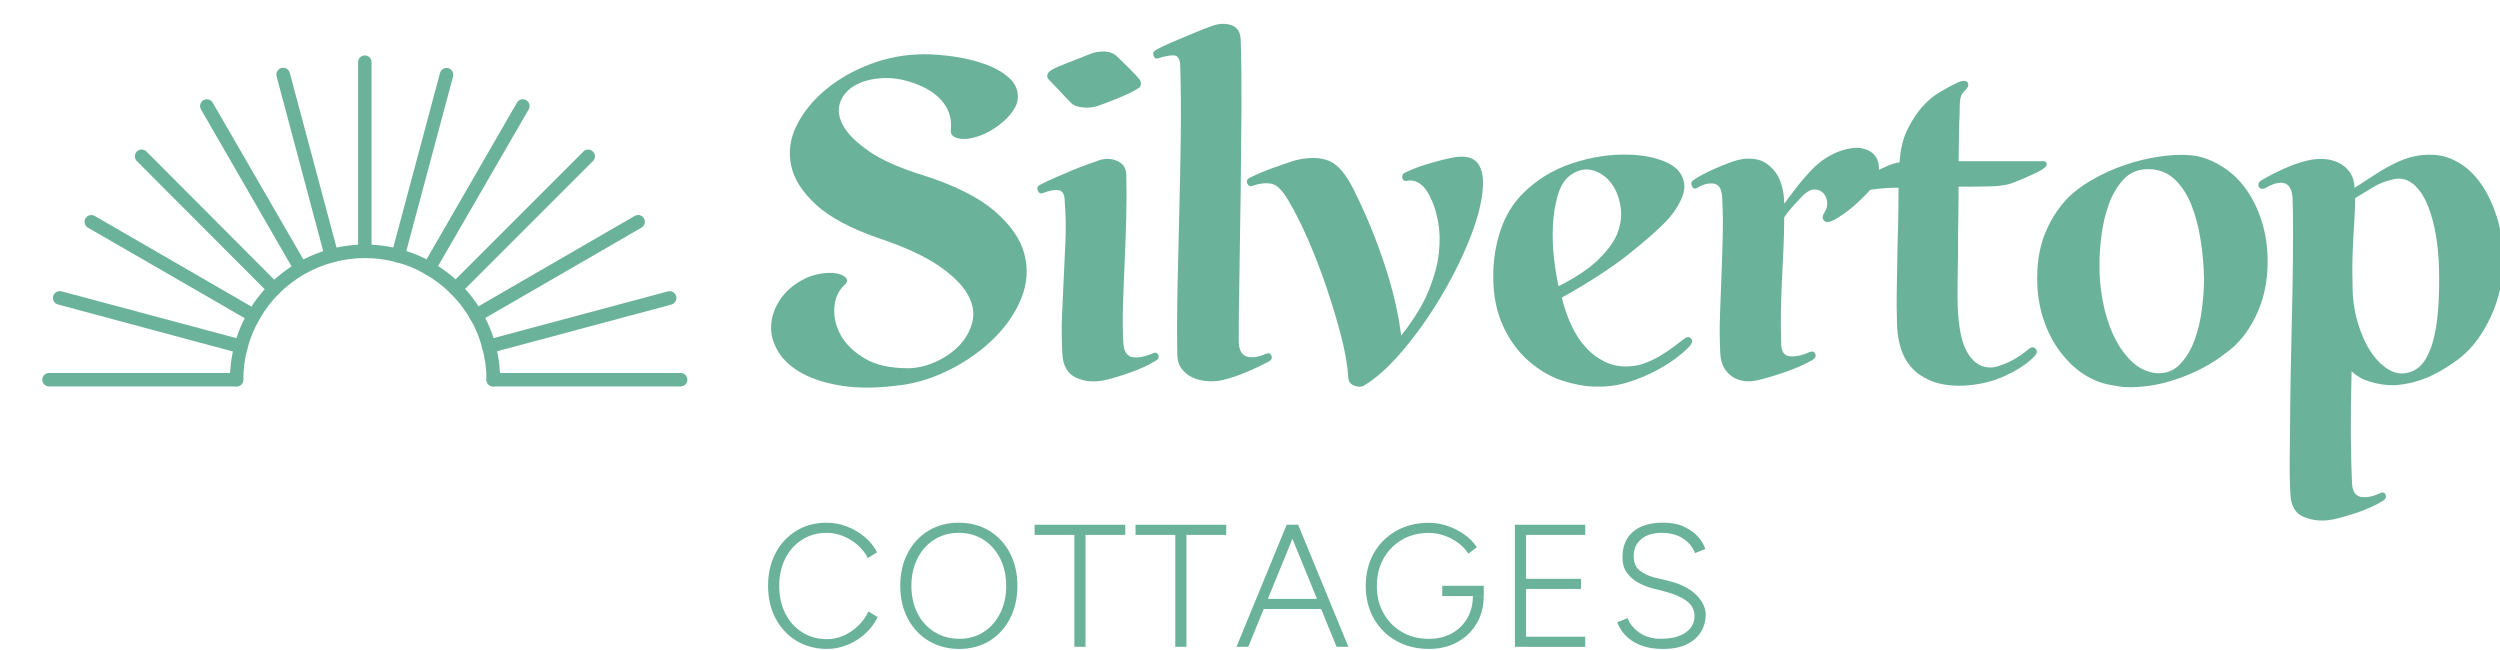
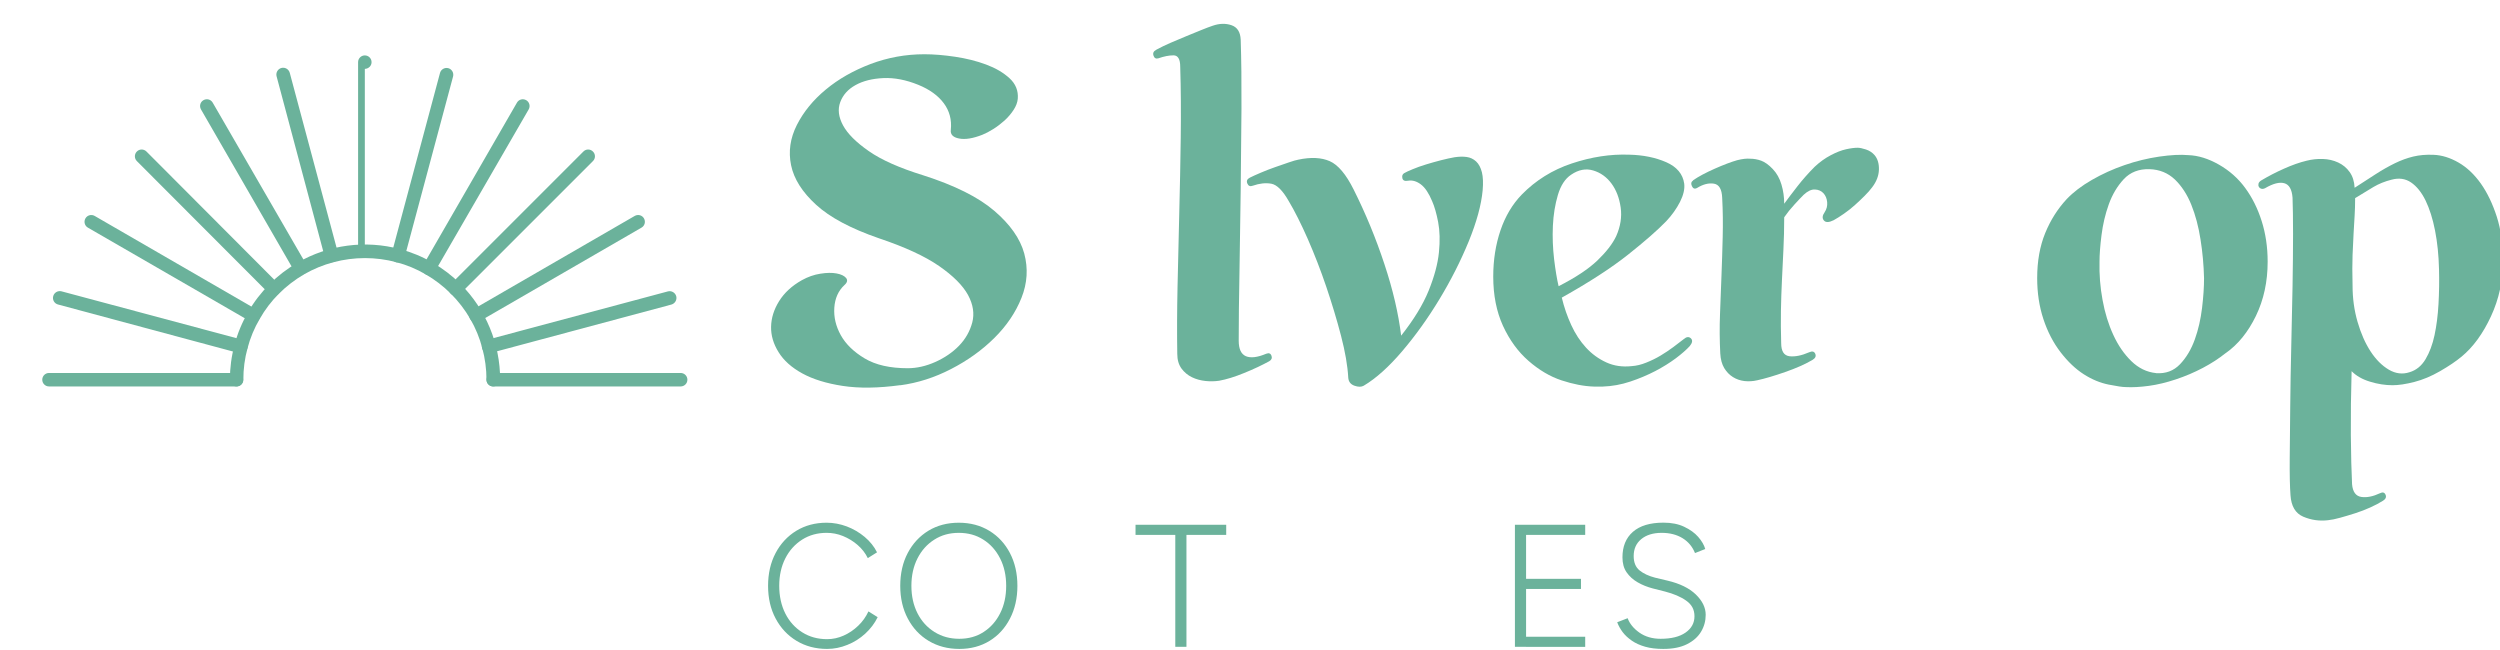
<svg xmlns="http://www.w3.org/2000/svg" id="Layer_1" data-name="Layer 1" viewBox="0 0 389.84 101.41">
  <defs>
    <style>
      .cls-1 {
        fill: #6bb29b;
      }
    </style>
  </defs>
  <g>
    <path class="cls-1" d="M140.39,60.06c-3.43,.47-6.42,.51-8.97,.12-2.55-.39-4.65-1.04-6.31-1.95-1.66-.91-2.9-2.01-3.7-3.31-.81-1.3-1.2-2.62-1.17-3.98,.03-1.35,.44-2.68,1.25-3.98,.81-1.3,1.99-2.39,3.55-3.27,.94-.52,1.9-.86,2.88-1.01,.99-.16,1.83-.17,2.53-.04,.7,.13,1.19,.36,1.48,.7,.28,.34,.2,.72-.27,1.13-.94,.88-1.46,2.05-1.56,3.51-.1,1.46,.23,2.88,1.01,4.29,.78,1.4,2.03,2.61,3.74,3.63s3.95,1.52,6.7,1.52c1.4,0,2.83-.32,4.29-.97,1.45-.65,2.69-1.49,3.7-2.53,1.01-1.04,1.7-2.25,2.07-3.63,.36-1.38,.14-2.81-.66-4.29-.81-1.48-2.31-2.99-4.52-4.52-2.21-1.53-5.34-2.97-9.39-4.33-4.37-1.51-7.63-3.25-9.78-5.22-2.16-1.97-3.46-4.03-3.9-6.16-.44-2.13-.14-4.22,.9-6.28,1.04-2.05,2.55-3.9,4.52-5.53,1.97-1.64,4.3-2.96,6.98-3.98,2.68-1.01,5.47-1.52,8.38-1.52,1.45,0,3.05,.13,4.79,.39,1.74,.26,3.35,.66,4.83,1.21,1.48,.55,2.7,1.26,3.66,2.14,.96,.88,1.39,1.95,1.29,3.2-.05,.57-.27,1.16-.66,1.75-.39,.6-.86,1.14-1.4,1.64-.55,.49-1.13,.94-1.75,1.33-.62,.39-1.2,.69-1.72,.9-1.46,.57-2.66,.77-3.62,.58-.96-.18-1.39-.64-1.29-1.36,.16-1.56-.21-2.94-1.09-4.13-.88-1.19-2.21-2.16-3.98-2.88-1.92-.78-3.74-1.13-5.46-1.05-1.72,.08-3.16,.44-4.33,1.09-1.17,.65-1.96,1.53-2.38,2.65-.42,1.12-.27,2.33,.43,3.63,.7,1.3,2.04,2.64,4.01,4.01,1.97,1.38,4.81,2.64,8.5,3.78,4.88,1.56,8.58,3.4,11.07,5.53,2.49,2.13,4.05,4.35,4.68,6.67,.62,2.31,.48,4.61-.43,6.9-.91,2.29-2.33,4.38-4.25,6.28-1.92,1.9-4.17,3.51-6.74,4.83-2.57,1.33-5.21,2.17-7.91,2.53Z" />
-     <path class="cls-1" d="M162.22,28.8c.67-.36,1.47-.74,2.38-1.13,.91-.39,1.79-.77,2.65-1.13,.86-.36,1.66-.67,2.42-.94,.75-.26,1.34-.47,1.75-.62,.99-.31,1.92-.27,2.81,.12,.88,.39,1.35,1.08,1.4,2.07,.05,2.03,.05,4.16,0,6.39-.05,2.23-.13,4.5-.23,6.78-.1,2.29-.2,4.55-.27,6.78-.08,2.24-.07,4.37,.04,6.39,.1,1.3,.57,2.03,1.4,2.18,.83,.16,1.92-.05,3.27-.62,.36-.16,.62-.06,.78,.27,.16,.34,.03,.64-.39,.9-1.09,.68-2.4,1.29-3.94,1.83-1.53,.55-2.87,.95-4.02,1.21-1.66,.36-3.16,.23-4.48-.39s-2.04-1.87-2.14-3.74c-.1-2.03-.12-4.03-.04-6,.08-1.97,.17-3.94,.27-5.89,.1-1.95,.19-3.9,.27-5.85,.08-1.95,.04-3.94-.12-5.96,0-1.09-.31-1.69-.94-1.79-.62-.1-1.48,.05-2.57,.47-.31,.1-.55-.04-.7-.43-.16-.39-.03-.69,.39-.9Zm1.56-17.77c.31-.21,.74-.43,1.29-.66,.55-.23,1.12-.47,1.72-.7,.6-.23,1.17-.45,1.72-.66,.55-.21,1-.39,1.36-.55,.73-.31,1.51-.45,2.34-.43,.83,.03,1.51,.3,2.03,.82,.42,.42,1,.99,1.75,1.72,.75,.73,1.31,1.33,1.68,1.79,.21,.26,.28,.53,.23,.82-.05,.29-.18,.48-.39,.58-.73,.47-1.73,.96-3,1.48-1.27,.52-2.35,.94-3.23,1.25-.73,.26-1.52,.35-2.38,.27-.86-.08-1.47-.3-1.83-.66-.57-.57-1.16-1.18-1.75-1.83-.6-.65-1.18-1.26-1.75-1.83-.26-.26-.34-.53-.23-.82,.1-.28,.26-.48,.47-.58Z" />
    <path class="cls-1" d="M180.31,7.75c.67-.36,1.43-.73,2.26-1.09,.83-.36,1.66-.71,2.49-1.05,.83-.34,1.6-.65,2.3-.94,.7-.28,1.29-.51,1.75-.66,1.04-.36,2.01-.39,2.92-.08,.91,.31,1.39,1.07,1.44,2.26,.1,3.07,.14,6.65,.12,10.76-.03,4.11-.07,8.33-.12,12.67-.05,4.34-.12,8.58-.19,12.71-.08,4.13-.12,7.73-.12,10.8,0,1.3,.38,2.1,1.13,2.42,.75,.31,1.81,.18,3.16-.39,.42-.16,.69-.05,.82,.31,.13,.36,.01,.65-.35,.86-1.14,.62-2.44,1.24-3.9,1.83-1.46,.6-2.76,1-3.9,1.21-.68,.1-1.39,.12-2.14,.04-.75-.08-1.46-.27-2.1-.58-.65-.31-1.2-.77-1.64-1.36-.44-.6-.66-1.36-.66-2.3-.05-3.17-.04-6.64,.04-10.41,.08-3.77,.17-7.61,.27-11.54,.1-3.92,.18-7.83,.23-11.73,.05-3.9,.03-7.59-.08-11.07,0-1.19-.35-1.79-1.05-1.79s-1.49,.16-2.38,.47c-.36,.1-.61-.04-.74-.43-.13-.39,.01-.69,.43-.9Z" />
    <path class="cls-1" d="M194.88,27.71c.42-.21,.99-.47,1.72-.78,.73-.31,1.47-.6,2.22-.86,.75-.26,1.47-.51,2.14-.74,.67-.23,1.17-.38,1.48-.43,1.97-.42,3.61-.34,4.91,.23,1.3,.57,2.55,2.05,3.74,4.44,1.87,3.74,3.47,7.61,4.79,11.62,1.33,4,2.19,7.72,2.61,11.15,1.97-2.49,3.4-4.83,4.29-7.02,.88-2.18,1.42-4.17,1.6-5.96,.18-1.79,.14-3.36-.12-4.72-.26-1.35-.57-2.44-.94-3.27-.52-1.25-1.1-2.12-1.75-2.61-.65-.49-1.31-.69-1.99-.58-.52,.1-.82-.03-.9-.39-.08-.36,.01-.62,.27-.78,.26-.16,.7-.36,1.33-.62,.62-.26,1.31-.51,2.07-.74,.75-.23,1.53-.45,2.34-.66,.81-.21,1.52-.36,2.14-.47,.67-.1,1.3-.12,1.87-.04,.57,.08,1.06,.31,1.48,.7,.42,.39,.71,.95,.9,1.68,.18,.73,.22,1.66,.12,2.81-.21,2.29-.94,4.95-2.18,7.99-1.25,3.04-2.77,6.04-4.56,9-1.79,2.96-3.73,5.67-5.81,8.11-2.08,2.44-4.08,4.24-6,5.38-.36,.21-.85,.21-1.44,0-.6-.21-.92-.62-.97-1.25-.1-1.87-.48-4.05-1.13-6.55-.65-2.49-1.42-5.04-2.3-7.64-.88-2.6-1.85-5.08-2.88-7.44-1.04-2.36-2.03-4.33-2.96-5.89-.94-1.66-1.85-2.57-2.73-2.73-.88-.16-1.85-.05-2.88,.31-.42,.16-.7,.04-.86-.35-.16-.39-.03-.69,.39-.9Z" />
    <path class="cls-1" d="M254.05,24.12c2.18,.05,4.1,.44,5.77,1.17,1.66,.73,2.6,1.85,2.81,3.35,.1,.83-.12,1.78-.66,2.85-.55,1.07-1.26,2.07-2.14,3-1.35,1.4-3.34,3.14-5.96,5.22-2.62,2.08-6.07,4.31-10.33,6.7,.36,1.51,.86,2.94,1.48,4.29,.62,1.35,1.39,2.52,2.3,3.51,.91,.99,1.96,1.75,3.16,2.3,1.2,.55,2.52,.74,3.98,.58,.73-.05,1.48-.23,2.26-.55,.78-.31,1.52-.67,2.22-1.09,.7-.42,1.36-.86,1.99-1.33,.62-.47,1.17-.88,1.64-1.25,.42-.36,.78-.4,1.09-.12,.31,.29,.26,.69-.16,1.21-.52,.57-1.25,1.21-2.18,1.91-.94,.7-2,1.36-3.2,1.99-1.2,.62-2.49,1.17-3.9,1.64s-2.83,.73-4.29,.78h-1.4c-1.56-.05-3.24-.38-5.03-.97s-3.51-1.61-5.15-3.04c-1.64-1.43-2.96-3.25-3.98-5.46-1.01-2.21-1.52-4.77-1.52-7.68,0-2.6,.38-5,1.13-7.21,.75-2.21,1.86-4.07,3.31-5.57,2.18-2.23,4.79-3.86,7.83-4.87,3.04-1.01,6.01-1.47,8.93-1.36Zm-10.99,20.5c2.65-1.35,4.66-2.69,6.04-4.01,1.38-1.33,2.35-2.58,2.92-3.78,.67-1.51,.91-3,.7-4.48-.21-1.48-.69-2.73-1.44-3.74-.75-1.01-1.7-1.69-2.85-2.03-1.14-.34-2.29-.12-3.43,.66-.94,.62-1.63,1.68-2.07,3.16-.44,1.48-.7,3.09-.78,4.83-.08,1.74-.01,3.47,.19,5.18,.21,1.72,.44,3.12,.7,4.21Z" />
    <path class="cls-1" d="M264.03,28.1c.83-.57,1.95-1.17,3.35-1.79,1.4-.62,2.57-1.06,3.51-1.33,.83-.21,1.51-.28,2.03-.23,.57,0,1.14,.1,1.72,.31,.57,.21,1.17,.64,1.79,1.29,.62,.65,1.08,1.46,1.36,2.42,.29,.96,.43,1.96,.43,3,.57-.78,1.26-1.69,2.07-2.73,.81-1.04,1.7-2.05,2.69-3.04,.78-.73,1.61-1.33,2.49-1.79,.88-.47,1.69-.78,2.42-.94,.73-.16,1.33-.23,1.79-.23,.31,0,.74,.09,1.29,.27,.55,.18,1,.48,1.36,.9,.47,.57,.69,1.33,.66,2.26-.03,.94-.38,1.85-1.05,2.73-.31,.42-.7,.86-1.17,1.33-.47,.47-.97,.95-1.52,1.44-.55,.49-1.12,.95-1.72,1.36-.6,.42-1.13,.75-1.6,1.01-.73,.36-1.23,.38-1.52,.04-.29-.34-.25-.77,.12-1.29,.31-.47,.44-.99,.39-1.56-.05-.57-.25-1.04-.58-1.4-.34-.36-.78-.56-1.33-.58-.55-.03-1.13,.25-1.75,.82-.36,.36-.85,.87-1.44,1.52-.6,.65-1.13,1.31-1.6,1.99,0,1.72-.04,3.38-.12,4.99-.08,1.61-.16,3.21-.23,4.79-.08,1.59-.13,3.18-.16,4.79-.03,1.61-.01,3.3,.04,5.07,0,1.25,.43,1.92,1.29,2.03,.86,.1,1.88-.1,3.08-.62,.47-.21,.78-.13,.94,.23,.16,.36,.03,.68-.39,.94-1.14,.68-2.57,1.31-4.29,1.91-1.72,.6-3.17,1.03-4.37,1.29-.68,.16-1.34,.19-1.99,.12-.65-.08-1.25-.28-1.79-.62-.55-.34-1-.81-1.36-1.4-.36-.6-.57-1.36-.62-2.3-.1-2.03-.12-4.05-.04-6.08s.16-4.04,.23-6.04c.08-2,.14-4.01,.19-6.04,.05-2.03,.03-4.05-.08-6.08-.05-1.35-.48-2.09-1.29-2.22-.81-.13-1.68,.09-2.61,.66-.36,.21-.64,.12-.82-.27-.18-.39-.12-.69,.2-.9Z" />
-     <path class="cls-1" d="M305.42,25.14h13.25c.26,0,.42,.12,.47,.35,.05,.23-.05,.46-.31,.66-.31,.26-.74,.52-1.29,.78-.55,.26-1.12,.52-1.72,.78-.6,.26-1.16,.49-1.68,.7-.52,.21-.94,.34-1.25,.39-.78,.16-1.74,.25-2.88,.27-1.14,.03-2.68,.04-4.6,.04,0,1.82-.01,3.47-.04,4.95-.03,1.48-.04,2.88-.04,4.21s-.01,2.61-.04,3.86c-.03,1.25-.04,2.55-.04,3.9,0,3.74,.39,6.48,1.17,8.22,.78,1.74,1.87,2.74,3.27,3,.57,.1,1.17,.07,1.79-.12,.62-.18,1.23-.42,1.83-.7,.6-.29,1.16-.61,1.68-.97,.52-.36,.96-.7,1.33-1.01,.42-.36,.78-.39,1.09-.08s.28,.68-.08,1.09c-.99,1.09-2.49,2.12-4.52,3.08-2.03,.96-4.26,1.49-6.7,1.6-1.98,.05-3.63-.19-4.95-.74-1.33-.55-2.38-1.27-3.16-2.18-.78-.91-1.34-1.97-1.68-3.2-.34-1.22-.51-2.46-.51-3.7-.05-1.61-.07-3.18-.04-4.72,.03-1.53,.05-3.12,.08-4.76,.03-1.64,.06-3.39,.12-5.26,.05-1.87,.08-3.98,.08-6.31-1.4,0-2.74,.09-4.01,.27-1.27,.18-2.35,.46-3.23,.82-.26,.1-.44,.04-.55-.19-.1-.23-.05-.45,.16-.66,.42-.36,.95-.77,1.6-1.21,.65-.44,1.33-.87,2.03-1.29,.7-.42,1.42-.78,2.14-1.09,.73-.31,1.4-.52,2.03-.62,.1-1.97,.52-3.7,1.25-5.18,.73-1.48,1.61-2.77,2.65-3.86,.67-.73,1.49-1.38,2.46-1.95,.96-.57,1.73-.99,2.3-1.25,.99-.52,1.62-.6,1.91-.23,.28,.36,.14,.81-.43,1.33-.26,.26-.44,.52-.55,.78-.1,.26-.17,.6-.19,1.01-.03,.42-.04,.9-.04,1.44s-.03,1.21-.08,1.99l-.08,5.77Z" />
    <path class="cls-1" d="M347.05,55.07c-1.04,.83-2.22,1.6-3.55,2.3s-2.73,1.3-4.21,1.79c-1.48,.49-2.88,.83-4.21,1.01-1.33,.18-2.53,.25-3.62,.19-.47,0-1.35-.13-2.65-.39-1.3-.26-2.59-.79-3.86-1.6-1.27-.81-2.48-1.95-3.62-3.43-1.14-1.48-2.04-3.21-2.69-5.18-.65-1.97-.97-4.1-.97-6.39,0-2.65,.42-4.99,1.25-7.02,.83-2.03,1.95-3.79,3.35-5.3,1.04-1.09,2.35-2.09,3.94-3,1.58-.91,3.27-1.68,5.07-2.3,1.79-.62,3.6-1.06,5.42-1.33,1.82-.26,3.33-.34,4.52-.23,1.56,.05,3.16,.55,4.79,1.48s3,2.14,4.09,3.63c1.09,1.48,1.95,3.2,2.57,5.15,.62,1.95,.94,4.07,.94,6.35,0,3.12-.61,5.94-1.83,8.46-1.22,2.52-2.79,4.46-4.72,5.81Zm-10.84,3.12c1.51,.1,2.75-.36,3.74-1.4,.99-1.04,1.75-2.33,2.3-3.86,.55-1.53,.92-3.17,1.13-4.91,.21-1.74,.31-3.29,.31-4.64-.05-2.03-.23-4.04-.55-6.04-.31-2-.79-3.81-1.44-5.42-.65-1.61-1.51-2.92-2.57-3.94-1.07-1.01-2.38-1.55-3.94-1.6-1.66-.05-3,.47-4.02,1.56-1.01,1.09-1.79,2.4-2.34,3.94-.55,1.53-.92,3.13-1.13,4.79-.21,1.66-.31,3.04-.31,4.13-.05,1.98,.1,3.96,.47,5.96,.36,2,.92,3.82,1.68,5.46,.75,1.64,1.69,3,2.81,4.09,1.12,1.09,2.4,1.72,3.86,1.87Z" />
    <path class="cls-1" d="M352.67,28.1c1.04-.62,2.19-1.22,3.47-1.79,1.27-.57,2.46-.99,3.55-1.25,.83-.21,1.68-.3,2.53-.27,.86,.03,1.65,.21,2.38,.55,.73,.34,1.33,.83,1.79,1.48,.47,.65,.73,1.47,.78,2.46,1.2-.78,2.3-1.49,3.31-2.14,1.01-.65,2-1.21,2.96-1.68,.96-.47,1.92-.82,2.88-1.05,.96-.23,2.01-.32,3.16-.27,1.3,.05,2.6,.46,3.9,1.21,1.3,.75,2.46,1.85,3.47,3.27,1.01,1.43,1.84,3.16,2.49,5.18,.65,2.03,.97,4.31,.97,6.86,0,3.07-.62,5.95-1.87,8.65-1.25,2.7-2.78,4.81-4.6,6.31-.88,.73-2,1.48-3.35,2.26-1.35,.78-2.69,1.34-4.01,1.68-1.33,.34-2.46,.51-3.39,.51-1.14,0-2.31-.18-3.51-.55-1.2-.36-2.16-.91-2.88-1.64-.1,3.48-.14,6.79-.12,9.94,.03,3.14,.09,5.7,.19,7.68,.1,1.19,.58,1.86,1.44,1.99,.86,.13,1.83-.07,2.92-.58,.42-.21,.7-.13,.86,.23,.16,.36,.03,.68-.39,.94-.57,.36-1.24,.71-1.99,1.05-.75,.34-1.53,.64-2.34,.9-.81,.26-1.59,.49-2.34,.7-.75,.21-1.39,.34-1.91,.39-1.35,.16-2.64-.03-3.86-.55-1.22-.52-1.88-1.64-1.99-3.35-.1-1.35-.14-3.26-.12-5.73,.03-2.47,.05-5.18,.08-8.15,.03-2.96,.08-6.07,.16-9.32,.08-3.25,.14-6.37,.2-9.35,.05-2.99,.08-5.7,.08-8.15s-.03-4.34-.08-5.69c-.1-1.3-.53-2.05-1.29-2.26-.75-.21-1.75,.05-3,.78-.21,.1-.4,.13-.58,.08-.18-.05-.31-.16-.39-.31s-.09-.32-.04-.51c.05-.18,.21-.35,.47-.51Zm14.58,2.81c0,.99-.03,1.9-.08,2.73-.05,.83-.1,1.74-.16,2.73-.05,.99-.1,2.12-.16,3.39-.05,1.27-.05,2.87,0,4.79,0,1.98,.26,3.86,.78,5.65,.52,1.79,1.2,3.33,2.03,4.6,.83,1.27,1.78,2.22,2.85,2.85,1.06,.62,2.14,.75,3.23,.39,1.04-.31,1.87-.99,2.49-2.03,.62-1.04,1.09-2.29,1.4-3.74,.31-1.45,.52-3.08,.62-4.87,.1-1.79,.13-3.6,.08-5.42-.05-2.18-.26-4.2-.62-6.04-.36-1.84-.86-3.4-1.48-4.68-.62-1.27-1.38-2.21-2.26-2.81-.88-.6-1.9-.74-3.04-.43-1.04,.26-1.98,.64-2.81,1.13-.83,.49-1.79,1.08-2.88,1.75Z" />
  </g>
  <g>
    <path class="cls-1" d="M128.98,101.19c-1.79,0-3.38-.42-4.77-1.26-1.39-.84-2.47-2-3.26-3.48-.79-1.48-1.18-3.18-1.18-5.1s.39-3.62,1.17-5.1c.78-1.48,1.86-2.64,3.23-3.48,1.38-.84,2.95-1.26,4.73-1.26,1.07,0,2.12,.2,3.14,.58,1.02,.39,1.95,.93,2.79,1.63,.83,.7,1.48,1.5,1.93,2.41l-1.44,.9c-.38-.78-.91-1.46-1.59-2.05-.68-.59-1.44-1.05-2.27-1.39-.83-.34-1.69-.5-2.56-.5-1.43,0-2.7,.35-3.82,1.06-1.11,.71-1.99,1.68-2.62,2.92-.63,1.24-.95,2.67-.95,4.28s.32,3.07,.95,4.32c.63,1.25,1.52,2.23,2.65,2.94s2.42,1.06,3.87,1.06c.89,0,1.75-.19,2.58-.56,.83-.37,1.59-.88,2.27-1.54,.68-.65,1.21-1.4,1.59-2.23l1.44,.9c-.47,.96-1.12,1.82-1.94,2.57-.82,.75-1.75,1.34-2.79,1.75-1.03,.42-2.08,.63-3.15,.63Z" />
    <path class="cls-1" d="M149.59,101.19c-1.79,0-3.38-.42-4.77-1.25-1.39-.83-2.47-1.99-3.26-3.48-.79-1.49-1.18-3.19-1.18-5.11s.39-3.65,1.17-5.12c.78-1.48,1.85-2.63,3.22-3.47,1.37-.83,2.95-1.25,4.74-1.25s3.38,.42,4.76,1.26c1.38,.84,2.45,2,3.22,3.48,.77,1.48,1.16,3.18,1.16,5.1s-.39,3.63-1.16,5.11c-.77,1.49-1.83,2.65-3.19,3.48-1.36,.83-2.93,1.25-4.7,1.25Zm0-1.58c1.43,0,2.7-.35,3.79-1.06,1.1-.71,1.96-1.68,2.58-2.92,.63-1.24,.94-2.67,.94-4.28s-.32-3.04-.95-4.28c-.63-1.24-1.5-2.22-2.61-2.92-1.11-.71-2.38-1.06-3.83-1.06s-2.71,.35-3.82,1.06c-1.12,.71-1.99,1.68-2.62,2.92-.63,1.24-.95,2.67-.95,4.28s.32,3.04,.95,4.28c.63,1.24,1.52,2.22,2.65,2.92,1.13,.71,2.42,1.06,3.87,1.06Z" />
-     <path class="cls-1" d="M161.33,83.41v-1.58h14.14v1.58h-14.14Zm6.2,17.45v-17.45h1.74v17.45h-1.74Z" />
    <path class="cls-1" d="M177.07,83.41v-1.58h14.14v1.58h-14.14Zm6.2,17.45v-17.45h1.74v17.45h-1.74Z" />
-     <path class="cls-1" d="M192.81,100.86l7.83-19.03h1.79l-7.78,19.03h-1.85Zm3.7-5.9v-1.58h10.06v1.58h-10.06Zm11.91,5.9l-7.78-19.03h1.79l7.83,19.03h-1.85Z" />
-     <path class="cls-1" d="M222.83,101.19c-1.92,0-3.63-.42-5.11-1.26-1.49-.84-2.65-2-3.49-3.48-.84-1.48-1.26-3.17-1.26-5.07s.42-3.65,1.26-5.12c.84-1.48,2.01-2.64,3.49-3.48,1.49-.84,3.19-1.26,5.11-1.26,.96,0,1.92,.16,2.88,.49,.96,.33,1.84,.77,2.65,1.35,.81,.57,1.45,1.23,1.94,1.97l-1.33,1.01c-.4-.63-.93-1.2-1.59-1.69-.66-.49-1.39-.87-2.17-1.14-.79-.27-1.58-.41-2.38-.41-1.58,0-2.98,.35-4.2,1.06-1.22,.71-2.18,1.68-2.88,2.92-.7,1.24-1.05,2.68-1.05,4.31s.35,3.01,1.05,4.25c.7,1.24,1.66,2.22,2.88,2.92,1.22,.71,2.62,1.06,4.2,1.06,1.32,0,2.5-.28,3.53-.84,1.03-.56,1.84-1.35,2.43-2.35,.59-1.01,.88-2.16,.88-3.47h1.69c0,1.6-.36,3.01-1.09,4.25-.73,1.24-1.73,2.22-3.02,2.92-1.29,.71-2.76,1.06-4.43,1.06Zm2.07-8.24v-1.6h6.47v1.6h-6.47Z" />
    <path class="cls-1" d="M236.23,100.86v-19.03h1.74v19.03h-1.74Zm1.74-17.45v-1.58h9.22v1.58h-9.22Zm0,8.43v-1.58h8.56v1.58h-8.56Zm0,9.03v-1.58h9.22v1.58h-9.22Z" />
    <path class="cls-1" d="M259.36,101.19c-1.07,0-2.01-.11-2.81-.34-.81-.23-1.5-.54-2.08-.94-.58-.4-1.06-.84-1.43-1.33-.37-.49-.66-1.01-.86-1.55l1.63-.63c.31,.85,.92,1.6,1.82,2.24,.91,.64,2.01,.97,3.32,.97,1.67,0,2.96-.32,3.89-.97,.92-.64,1.39-1.49,1.39-2.54s-.43-1.83-1.28-2.43c-.85-.61-1.96-1.08-3.32-1.43l-1.93-.49c-.83-.22-1.61-.53-2.32-.94-.72-.41-1.29-.93-1.73-1.56-.44-.63-.65-1.41-.65-2.34,0-1.7,.54-3.03,1.63-3.98,1.09-.95,2.67-1.43,4.76-1.43,1.25,0,2.33,.21,3.23,.64,.91,.43,1.64,.95,2.19,1.58s.92,1.26,1.1,1.89l-1.6,.63c-.4-1-1.05-1.77-1.94-2.32-.9-.55-1.98-.83-3.25-.83-1.34,0-2.41,.33-3.19,.98-.79,.65-1.18,1.53-1.18,2.64,0,1,.31,1.74,.92,2.24,.62,.5,1.42,.87,2.42,1.13l1.93,.46c1.92,.45,3.39,1.17,4.42,2.16,1.02,.99,1.54,2.04,1.54,3.17,0,.96-.24,1.84-.73,2.65-.49,.81-1.22,1.45-2.2,1.94-.98,.49-2.2,.73-3.67,.73Z" />
  </g>
  <g>
    <path class="cls-1" d="M36.88,60.26H7.64c-.58,0-1.05-.47-1.05-1.05s.47-1.05,1.05-1.05h29.23c.58,0,1.05,.47,1.05,1.05s-.47,1.05-1.05,1.05Z" />
    <path class="cls-1" d="M37.56,55.07h-.28l-28.24-7.59c-.56-.15-.9-.73-.74-1.3,.15-.56,.73-.9,1.3-.75l28.24,7.56c.27,.07,.5,.25,.64,.49,.14,.24,.18,.53,.11,.8-.12,.46-.54,.78-1.02,.78h0Z" />
    <path class="cls-1" d="M39.56,50.26c-.19,0-.37-.05-.53-.14l-25.32-14.62c-.51-.29-.68-.94-.39-1.44,.29-.51,.94-.68,1.44-.39l25.28,14.62c.42,.23,.62,.72,.5,1.19-.12,.46-.55,.78-1.02,.78h.04Z" />
    <path class="cls-1" d="M42.74,46.11c-.28,0-.55-.11-.75-.3L21.34,25.12c-.41-.41-.41-1.08,0-1.49,.41-.42,1.08-.42,1.5,0l20.62,20.68c.2,.2,.31,.47,.31,.75s-.12,.55-.31,.75c-.19,.19-.45,.3-.72,.3h0Z" />
    <path class="cls-1" d="M46.88,42.93c-.38,0-.73-.2-.92-.53l-14.62-25.34c-.29-.51-.12-1.15,.39-1.44,.51-.29,1.15-.12,1.44,.39l14.62,25.28h0c.19,.33,.19,.73,0,1.05-.19,.33-.53,.53-.91,.53v.05Z" />
    <path class="cls-1" d="M51.71,40.92c-.49,.02-.93-.3-1.05-.78l-7.53-28.24c-.15-.57,.19-1.15,.75-1.3,.56-.15,1.14,.18,1.3,.74l7.56,28.24c.07,.27,.04,.56-.1,.8-.14,.24-.37,.42-.65,.49-.09,.02-.18,.03-.28,.03h0Z" />
-     <path class="cls-1" d="M56.89,40.24c-.58,0-1.05-.47-1.05-1.05V9.69c0-.58,.47-1.05,1.05-1.05s1.05,.47,1.05,1.05v29.5c0,.28-.11,.55-.31,.74s-.46,.31-.74,.31Z" />
+     <path class="cls-1" d="M56.89,40.24c-.58,0-1.05-.47-1.05-1.05V9.69c0-.58,.47-1.05,1.05-1.05s1.05,.47,1.05,1.05c0,.28-.11,.55-.31,.74s-.46,.31-.74,.31Z" />
    <path class="cls-1" d="M106.14,60.26h-29.23c-.58,0-1.05-.47-1.05-1.05s.47-1.05,1.05-1.05h29.23c.58,0,1.05,.47,1.05,1.05s-.47,1.05-1.05,1.05Z" />
    <path class="cls-1" d="M76.22,55.07c-.49,.02-.93-.3-1.05-.78-.07-.27-.04-.56,.1-.8s.37-.42,.64-.49l28.24-7.56h0c.56-.15,1.14,.19,1.3,.75,.15,.56-.19,1.14-.75,1.3l-28.21,7.56-.27,.03Z" />
    <path class="cls-1" d="M74.22,50.26c-.48,0-.9-.32-1.02-.78-.12-.46,.08-.95,.5-1.19l25.28-14.62c.51-.29,1.15-.12,1.44,.39,.29,.51,.12,1.15-.39,1.44l-25.28,14.62c-.16,.09-.34,.14-.53,.14h0Z" />
    <path class="cls-1" d="M71.04,46.11c-.28,0-.55-.11-.75-.3-.2-.2-.31-.47-.31-.75s.11-.55,.31-.75l20.68-20.68c.41-.42,1.08-.42,1.49,0,.42,.41,.42,1.08,0,1.49l-20.68,20.68c-.2,.2-.47,.3-.75,.3h0Z" />
    <path class="cls-1" d="M66.9,42.93c-.38,0-.72-.2-.91-.53-.19-.33-.19-.73,0-1.05l14.62-25.34c.29-.51,.93-.68,1.44-.39,.51,.29,.68,.94,.39,1.44l-14.62,25.28c-.18,.35-.53,.57-.92,.58h0Z" />
    <path class="cls-1" d="M62.08,40.92c-.09,.01-.19,.01-.28,0-.27-.07-.5-.25-.65-.49-.14-.24-.18-.53-.1-.8l7.56-28.24h0c.07-.28,.25-.51,.49-.65,.24-.14,.53-.18,.8-.11,.56,.15,.9,.73,.75,1.3l-7.56,28.21c-.12,.46-.54,.78-1.02,.78h0Z" />
    <path class="cls-1" d="M76.91,60.26c-.58,0-1.05-.47-1.05-1.05,0-1.66-.22-3.31-.65-4.91-.42-1.6-1.05-3.14-1.88-4.57-1.67-2.88-4.06-5.27-6.94-6.94-1.43-.84-2.97-1.48-4.57-1.9-3.22-.86-6.6-.86-9.82,0-1.6,.42-3.14,1.06-4.57,1.88-1.44,.84-2.77,1.86-3.95,3.04-1.16,1.16-2.17,2.48-2.98,3.92-.84,1.42-1.48,2.96-1.9,4.56-.44,1.6-.66,3.26-.65,4.92,0,.58-.47,1.05-1.05,1.05s-1.05-.47-1.05-1.05c0-1.84,.24-3.68,.73-5.46,.46-1.78,1.18-3.49,2.11-5.08,.91-1.6,2.04-3.06,3.34-4.36,1.3-1.3,2.77-2.42,4.36-3.35,4.84-2.8,10.59-3.56,15.99-2.11,1.78,.47,3.49,1.18,5.08,2.11,1.59,.92,3.06,2.04,4.36,3.34,3.95,3.95,6.17,9.31,6.17,14.9,0,.28-.11,.55-.31,.74s-.46,.31-.74,.31h0Z" />
  </g>
</svg>